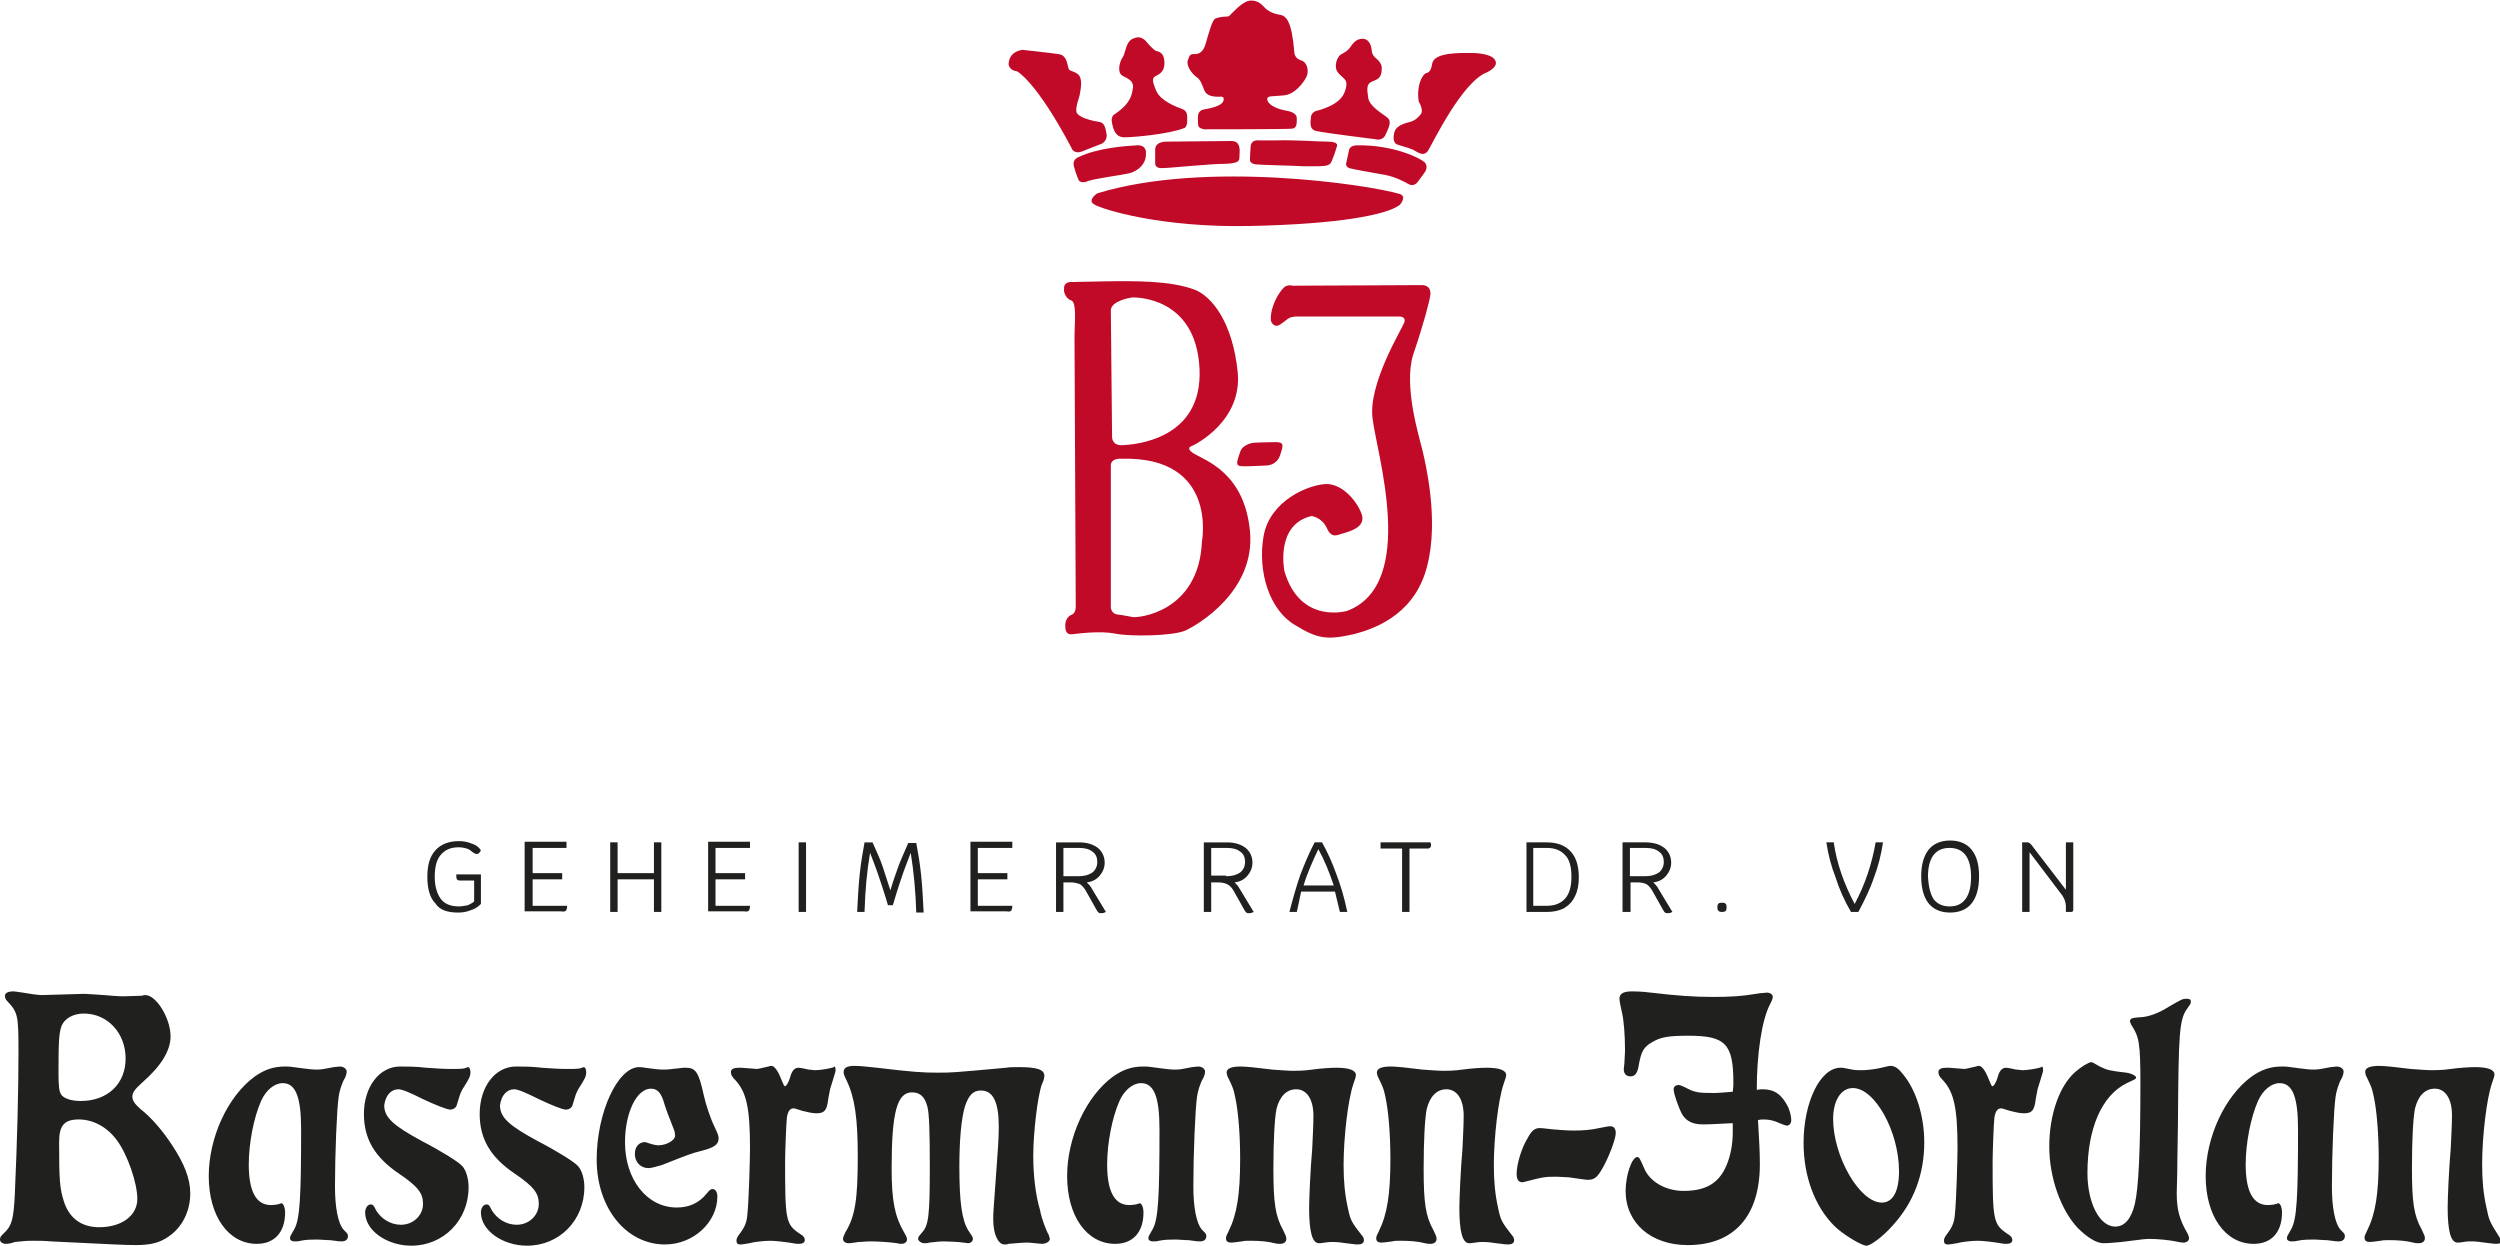
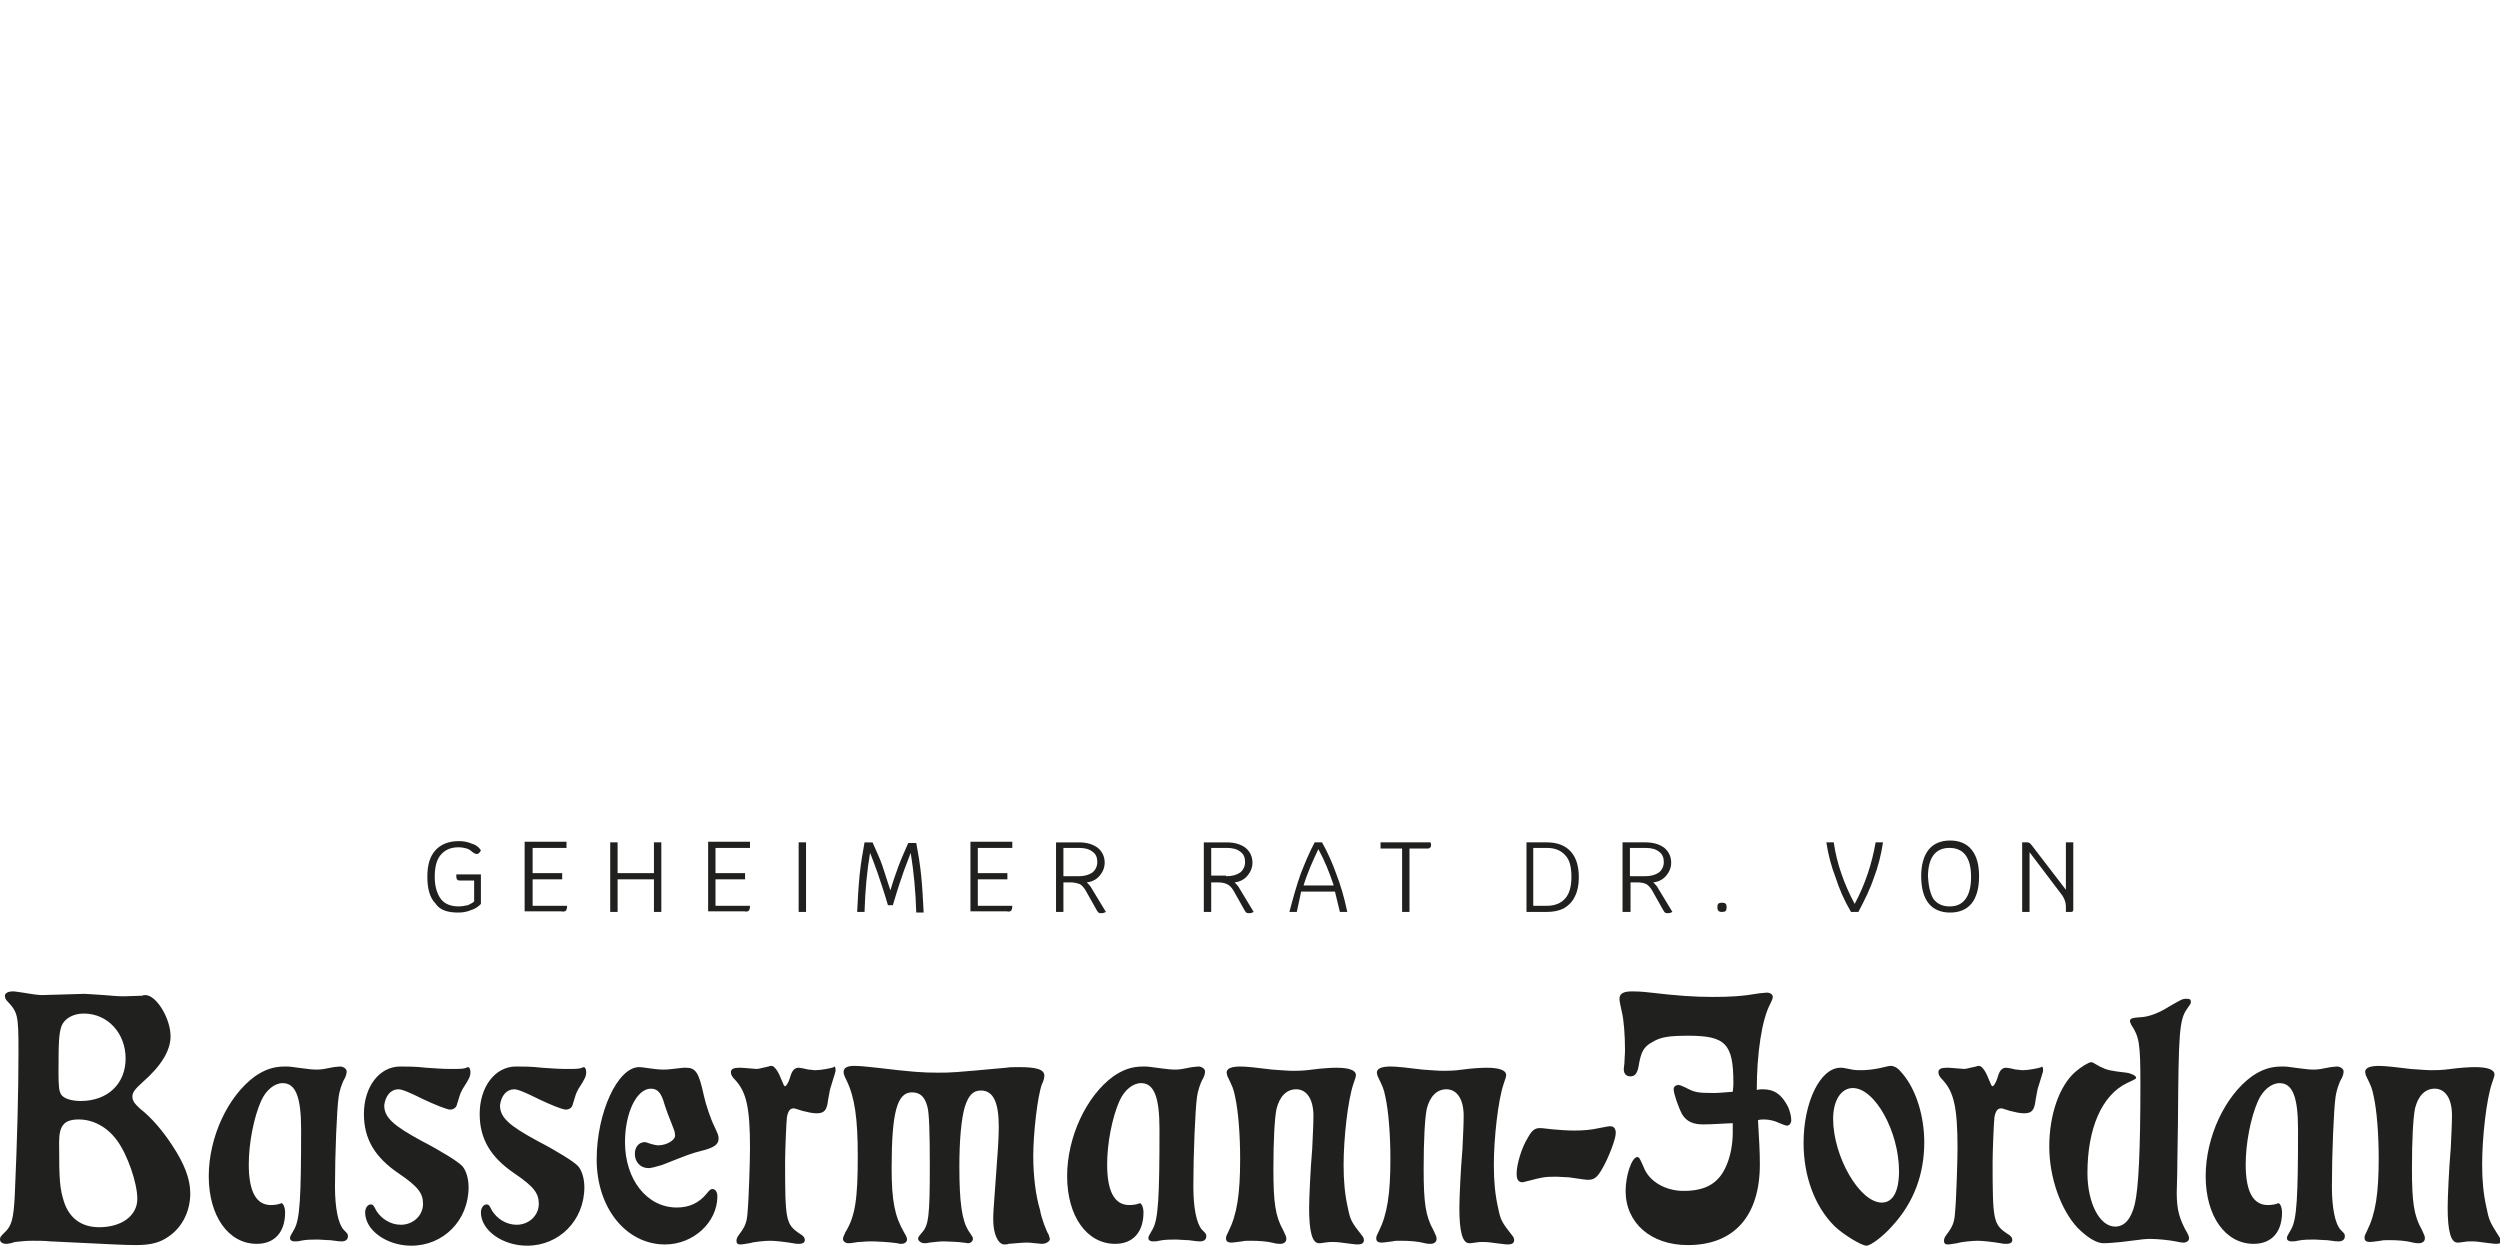
<svg xmlns="http://www.w3.org/2000/svg" version="1.1" id="Ebene_1" x="0px" y="0px" width="406px" height="202.4px" viewBox="0 0 406 202.4" style="enable-background:new 0 0 406 202.4;" xml:space="preserve">
  <style type="text/css"> .st0{fill:#C10A27;} .st1{fill:#20211F;} </style>
  <g>
-     <path class="st0" d="M205.2,87.1c-1,5.8,1,12,5.1,14.4c3.6,2.2,5.1,2.5,9.5,1.5c4.4-1.1,10.2-3.8,12-11.2 c1.9-7.4-0.3-16.6-0.8-18.7c-0.5-2.1-3.1-10.4-1.5-15.5c1.7-5,2.7-8.8,2.8-9.8c0,0,0.2-1.5-1.4-1.5c-1.6,0-21,0.1-21,0.1 s-0.9-0.3-1.5,0.4c-0.7,0.7-2.2,3.1-2,5.3c0,0,0.4,1.3,1.5,0.6c1.1-0.7,1.3-1.3,2.7-1.3c1.4,0,16.7,0,16.7,0s1.2,0,0.7,1.1 c-0.5,1.2-5.8,9.9-5.1,15.4c0.6,5.5,7.4,26.9-4.1,31.3c0,0-7.6,2.3-10.2-6.4c0,0-1.6-7.6,4.4-9c0,0,1.7,0.2,2.5,2 c0.8,1.8,1.8,1,2.7,0.8c0.9-0.3,3.5-0.9,3-2.9c-0.6-2-3-5.1-5.8-5.1C212.5,78.7,206.2,81.3,205.2,87.1 M227.3,31.5 c-5-1.5-31.5-5.5-49.1-0.1c0,0-1.7,1.1-0.5,1.8C179,34,188.5,37,203,36.7c14.5-0.3,22.1-1.8,24.3-3.4 C227.3,33.3,228.6,31.9,227.3,31.5 M216.3,26.1c0.5-1.2,0.8-2.3,0.8-2.3s0.5-0.8-1.5-0.8c-1.6,0-5.2-0.3-8.5-0.2 c-1.2,0-2.7,0-2.7,0s-1.2-0.2-1.3,1c-0.1,1.2-0.1,2-0.1,2s-0.2,0.8,1,0.9c1.1,0.1,6.1,0.2,7.6,0.3C215.3,27,215.9,27.1,216.3,26.1 M201.3,25.2c0-0.6,0.3-2.3-1.3-2.3c-1.7,0-10.5,0.1-10.5,0.1s-1.9-0.1-1.9,1.3c0,1.5,0,2.3,0,2.3s0,0.8,1.2,0.7 c1.1,0,7.7-0.7,10.3-0.7C201.7,26.5,201.2,25.8,201.3,25.2 M186.1,24.9c0,0,0.2-1.4-1.5-1.3c-1.7,0.1-6.3,0.4-9.4,1.9 c0,0-1.1,0.3-0.8,1.5c0.3,1.2,0.8,2.3,0.8,2.3s0.4,0.6,1.5,0.1c1.1-0.4,5.6-1,6.4-1.2C184,28.1,186.2,27.1,186.1,24.9 M201.4,73.4 c-0.4,1.3-0.9,2.2,0.1,2.3c1,0.1,3.5-0.1,4.1-0.1c0.5,0,1.8-0.2,2.3-1.7c0.5-1.5,0.7-2.1-0.7-2.1c-1.4,0-3.6,0.1-3.6,0.1 S201.8,72.1,201.4,73.4 M218.6,26.6c0,0-0.1,0.4,0.5,0.7c0.6,0.2,4.2,0.8,5.8,1.1c1.7,0.3,3.3,1.2,3.5,1.3c0.2,0.1,1,0.8,1.8-0.1 c0.7-0.9,1.3-1.8,1.3-1.8s0.5-0.9-0.2-1.5c-0.7-0.6-4.9-2.8-11-2.7c0,0-1,0-1.2,0.7L218.6,26.6z M180.4,75.6c0-1.3,1.8-1.1,1.8-1.1 c15.6-0.4,13,13.4,13,13.4c-0.5,11.7-10.6,12.5-11.3,12.3c-0.7-0.1-1.4-0.3-2.4-0.4c-1-0.1-1.1-1.1-1.1-1.1S180.4,76.9,180.4,75.6 M182.3,72.3c-1.8,0.1-1.7-1.4-1.7-1.4l-0.2-20.6c0.2-1.4,2.8-1.9,3.5-2c0.6,0,10.3-0.1,10.9,11.5 C195.4,71.5,184.1,72.2,182.3,72.3 M174.5,54.6c0,2.1,0.2,43.7,0.2,43.7s0.1,1.2-0.6,1.5c-0.8,0.3-1.1,1.1-1.1,1.7 c0,0.6,0,1.6,1.1,1.5c1-0.1,4.5-0.6,7-0.1c2.4,0.5,9.4,0.4,11.4-0.5c2-0.9,11.4-6.4,10.5-16.1c-0.9-9.6-7.3-11.5-9.2-12.7 c0,0-1.2-0.7-0.4-1.1c0.8-0.3,8.4-4.2,7.6-12.1c-0.8-7.9-4.1-12.3-7.1-13.4c-3.9-1.4-9.2-1.4-15-1.3l-4.9,0.1c0,0-1.2-0.1-1.2,1 l0,0.5c0,0,0.2,1.2,1.2,1.5C174.9,49.2,174.5,52.5,174.5,54.6 M179.7,21.7c-0.2-1.1-0.4-1.8-1.2-1.9c-0.8-0.1-3.6-0.7-3.7-1.7 c-0.1-1,0.5-2.2,0.6-3c0.1-0.7,0.5-2.4-0.4-3.1c-0.9-0.6-1.4-0.4-1.5-1c-0.2-0.7-0.3-2-1.5-2.2c-1.3-0.2-5.9-0.7-5.9-0.7 s-2.2,0.1-2.3,2.3c0,0,0,1,1.4,1.2c0,0,3.1,1.6,8.8,12.4c0,0,0.3,1.1,1.7,0.6l3.3-1.3C179,23.3,179.9,22.8,179.7,21.7 M192.8,19.7 c0-1,0.1-1.6-0.8-2c-0.9-0.3-3.5-1.3-4.2-2.9c-0.7-1.6-0.7-2.1-0.2-2.4c0.5-0.3,1.6-0.6,1.5-2.4c-0.1-1.8-1.3-1.6-1.5-1.8 c-0.2-0.1-1.1-1-1.4-1.4c-0.3-0.4-1-0.9-1.7-0.7c-0.7,0.2-1.2,0.4-1.6,1.6c-0.4,1.2-0.3,1.2-0.7,1.8c-0.4,0.7-0.8,2.3,0.1,2.8 c0.9,0.5,1.8,0.8,1.7,1.9c-0.2,1.2-0.3,2.5-2.9,4.3c0,0-0.8,0.3-0.5,1.5c0.2,1.1,0.6,2.3,2,2.3c1.4,0,7.2-0.5,9.7-1.5 C192.2,20.9,192.8,20.7,192.8,19.7 M212.2,12.4c0.4-0.9,0.1-2.3-0.9-2.6c-1.1-0.3-1.1-1.3-1.1-1.3c-0.4-5-1.3-6-2.4-6.1 c-1-0.2-1.4-0.4-2-0.8c-0.5-0.3-1-1.4-2.4-1.5c-1.4-0.2-3,1.8-3.4,2.1c-0.4,0.4-0.3,0.5-1,0.5c-0.8,0-1.6,0.3-1.6,0.3 c-0.5,0.2-1,2-1.6,4.1c-0.6,2.1-1.9,1.6-2.2,1.7c-0.3,0.1-0.4,0.1-0.7,1c-0.3,0.9,0.7,2.2,1.4,2.7c0.7,0.5,0.8,1,1.3,2.2 c0.5,1.2,2.3,1,2.8,1c0.5,0.1,0.3,0.6,0.3,0.6c-0.2,1.1-3,1.4-3.3,1.5c-0.3,0.1-0.4,0.1-0.7,0.5c-0.3,0.4-0.1,2.1-0.1,2.1 c0.1,0.5,1,0.6,1,0.6s13.4,0,14.2-0.1c0.8-0.1,0.8-0.7,0.8-1.7c0-1-1.6-1.2-1.6-1.2c-2.3-0.4-3.2-1.3-3.2-1.9 c0-0.6,0.7-0.4,2.6-0.6C210.3,15.4,211.8,13.3,212.2,12.4 M225,21.9c0.5-1.1,1.1-2.2,0.3-2.8c-0.7-0.6-2.9-1.8-3.1-3.2 c-0.2-1.4-0.3-2.2,0.5-2.6c0.8-0.4,1.7-0.4,1.7-2.2c0,0,0.1-0.8-0.9-1.6c-1-0.8-0.6-1.5-0.9-2.1c-0.2-0.6-0.6-1.1-1.3-1.1 c-0.7,0-1.3,0.3-1.9,1.2c-0.6,0.9-1.1,1-1.7,1.4c-0.5,0.3-1.2,1.9-0.4,2.9c0.8,1,1.6,1,1.3,2.4c-0.3,1.4-1.1,2.7-4.4,3.7 c0,0-1.2,0.1-1.3,1.1c-0.1,1-0.3,2.1,1,2.3c1.3,0.3,9.4,1.3,9.4,1.3S224.5,23,225,21.9 M242.9,10c-0.3-1.1-2.4-1.4-4.1-1.4 c-1.7,0-5.9-0.1-6.2,1.7c-0.3,1.8-0.9,1.4-1.2,1.7c-0.4,0.3-1.4,1.8-1,4.5c0,0,0.9,1.4,0.3,2.1c-0.6,0.7-1,1-1.7,1.2 c-0.7,0.2-2.4,0.5-2.6,1.9c0,0-0.4,1.5,0.6,1.8c1,0.3,2.4,0.7,2.8,1c0.4,0.2,1.4,1,2.1,0c0.7-1.1,5.6-11.4,9.7-12.8 C241.5,11.7,243.2,11,242.9,10" />
    <path class="st1" d="M170.3,200.5c0.1,0.4,0.2,0.6,0.2,0.7c0,0.4-0.6,0.8-1.3,0.8l-1.1-0.1c-0.7-0.1-1.2-0.1-1.4-0.1 c-0.7,0-1.6,0.1-2.9,0.2c-0.2,0.1-0.5,0.1-0.7,0.1c-1,0-1.8-1.7-1.8-4c0-1.1,0-1.1,0.5-7.9c0.2-2.7,0.4-5.2,0.4-7.2 c0-4-0.9-5.9-2.9-5.9c-1.3,0-2,0.8-2.6,2.6c-0.6,2-0.9,5.6-0.9,9.7c0,5.8,0.4,8.8,1.5,10.5c0.6,0.9,0.7,1,0.7,1.3 c0,0.4-0.4,0.7-0.8,0.7c-0.2,0-0.5-0.1-0.8-0.1c-0.3-0.1-2.6-0.2-3.2-0.2c-0.6,0-1.3,0.1-2.3,0.2c-0.3,0.1-0.6,0.1-0.8,0.1 c-0.5,0-1-0.4-1-0.7c0-0.3,0.1-0.4,0.6-1c1.1-1.2,1.3-2.6,1.3-10.8c0-5.5-0.1-8.7-0.4-9.7c-0.4-1.5-1.1-2.3-2.5-2.3 c-2.4,0-3.3,3.2-3.3,12.3c0,5.3,0.5,7.8,2,10.4c0.4,0.7,0.5,0.9,0.5,1.2c0,0.4-0.4,0.7-0.9,0.7c-0.2,0-0.4,0-0.7-0.1 c-1.3-0.2-3.4-0.3-4.4-0.3c-0.7,0-1.3,0.1-1.9,0.1c-0.7,0.1-1.2,0.2-1.6,0.2c-0.5,0-0.9-0.3-0.9-0.7c0-0.2,0.1-0.5,0.4-1.1 c1.6-2.6,2-5.4,2-12.4c0-6.1-0.5-9.5-1.8-12.2c-0.4-0.8-0.5-1.1-0.5-1.4c0-0.7,0.6-1,1.7-1c0.8,0,2,0.1,3.7,0.3 c5.9,0.7,7.4,0.8,9.9,0.8c2.3,0,2.3,0,11.1-0.8c0.5-0.1,1.3-0.1,2.1-0.1c2.9,0,4.1,0.4,4.1,1.4c0,0.3-0.1,0.8-0.4,1.4 c-0.7,1.9-1.4,7.9-1.4,11.6c0,3.3,0.4,6.5,1.1,8.8C169.1,197.8,170,200.1,170.3,200.5 M106.9,186c-0.3,0-0.7-0.1-1.1-0.2 c-0.6-0.2-1.1-0.4-1.3-0.3c-0.8,0.1-1.4,0.8-1.4,1.9c0,1.3,0.9,2.3,2.2,2.3c0.5,0,1.1-0.2,2.2-0.5c4.3-1.7,4.8-1.9,6.4-2.3 c2-0.5,2.8-1,2.8-2c0-0.5-0.1-0.7-0.7-2c-0.6-1.2-1.4-3.6-1.7-5c-0.8-3.7-1.3-4.5-2.9-4.5h-0.4c-2.6,0.3-2.6,0.3-3.3,0.3 c-0.7,0-1.5-0.1-2.2-0.2c-1.4-0.2-1.4-0.2-1.7-0.2c-3.5,0-6.9,7.4-6.9,15c0,7.9,4.8,13.8,11.1,13.8c4.6,0,8.5-3.6,8.5-7.8 c0-0.7-0.3-1.2-0.8-1.2c-0.3,0-0.5,0.2-0.9,0.7c-1.3,1.6-2.9,2.3-4.9,2.3c-4.8,0-8.4-4.5-8.4-10.6c0-4.8,1.9-8.7,4.2-8.7 c1.1,0,1.7,0.7,2.2,2.5c0.2,0.7,1,2.8,1.1,3c0.6,1.5,0.6,1.5,0.6,1.9C109.9,185,108.4,186,106.9,186 M135.5,173.2l-0.1,0.1 c-0.4,0.2-2.2,0.5-3,0.5c-0.4,0-0.7-0.1-1.1-0.1c-0.8-0.2-1.4-0.3-1.6-0.3c-0.7,0-1.1,0.5-1.4,1.6c-0.2,0.7-0.6,1.4-0.8,1.4 c-0.2,0-0.2-0.2-0.7-1.3c-0.5-1.3-1.1-2-1.5-2c-0.2,0-0.3,0-0.5,0.1c-1.7,0.4-1.8,0.4-1.9,0.4c-0.1,0-1-0.1-2.5-0.2h-0.4 c-0.8,0-1.3,0.2-1.3,0.7c0,0.4,0.1,0.7,0.8,1.4c1.7,1.9,2.3,4.4,2.3,10.9c0,2.1-0.2,8.5-0.4,10.5c-0.1,1.6-0.4,2.3-1.3,3.5 c-0.4,0.5-0.5,0.8-0.5,1.1c0,0.4,0.2,0.6,0.6,0.6c0.4,0,0.8-0.1,1.5-0.2c0.6-0.2,2.4-0.4,3.4-0.4c0.8,0,2.5,0.2,3.7,0.4 c0.4,0.1,0.8,0.1,1,0.1c0.5,0,0.9-0.2,0.9-0.6c0-0.4-0.2-0.7-0.9-1.1c-2.2-1.5-2.3-2.2-2.3-11.7c0-1.5,0.2-6.6,0.3-7.2 c0.2-1,0.5-1.4,1.1-1.4c0.2,0,0.4,0.1,1.4,0.4c0.8,0.2,1.6,0.4,2.3,0.4c1.3,0,1.7-0.5,1.9-2.3l0.3-1.6c0.9-2.9,0.9-2.9,0.9-3.1 C135.7,173.4,135.6,173.2,135.5,173.2 M27.9,185.9c2,3,3,5.5,3,7.9c0,2.9-1.3,5.5-3.5,7c-1.4,1-2.9,1.4-5.3,1.4 c-2,0-3.4-0.1-13.9-0.6c-1-0.1-2-0.1-2.9-0.1c-1.2,0-1.8,0.1-2.9,0.2C1.9,201.9,1.3,202,1,202c-0.6,0-1-0.3-1-0.7 c0-0.4,0.1-0.5,0.7-1.1c1.2-1.1,1.5-2.2,1.7-6.1c0.4-9,0.6-16.8,0.6-23.4c0-5.9-0.1-6.3-1.9-8.2c-0.2-0.2-0.3-0.5-0.3-0.8 c0-0.4,0.5-0.7,1.3-0.7c0.4,0,0.8,0.1,1.6,0.2c1.1,0.2,2.5,0.4,3.1,0.4l6.9-0.2c0.4,0,1.5,0.1,3.2,0.2c1.2,0.1,2.3,0.2,3.1,0.2 c0.9,0,2.7-0.1,3.1-0.1c0.2-0.1,0.4-0.1,0.5-0.1c1.8,0,4.1,3.8,4.1,6.7c0,2.3-1.5,4.8-4.6,7.5c-1.2,1.1-1.6,1.6-1.6,2.3 c0,0.6,0.3,1.1,1.3,2C24.5,181.4,26.4,183.6,27.9,185.9 M9.5,174.1c0,2.3,0.1,3.1,0.4,3.6c0.4,0.7,1.7,1.1,3.2,1.1 c4.4,0,7.3-2.8,7.3-6.9c0-4.1-2.9-7.3-6.8-7.3c-1.7,0-3.1,0.8-3.6,2C9.6,167.8,9.5,168.8,9.5,174.1 M22.3,194.7 c0-2.6-1.6-7.2-3.3-9.5c-1.6-2.2-3.9-3.4-6.2-3.4c-2.4,0-3.2,1-3.2,3.7c0,6.2,0.1,7.5,0.8,9.7c0.9,2.7,2.9,4.1,5.7,4.1 C19.8,199.3,22.3,197.4,22.3,194.7 M54.4,192.7c0-5.2,0.3-12.6,0.6-14.6c0.1-0.8,0.5-2.2,1-3c0.2-0.4,0.3-0.8,0.3-1.1 c0-0.4-0.5-0.8-1.1-0.8c-0.3,0-0.7,0.1-1,0.1c-1.6,0.3-1.9,0.4-2.8,0.4c-0.7,0-1.4-0.1-2.2-0.2c-2.2-0.3-2.2-0.3-2.9-0.3 c-1.9,0-3.3,0.5-4.9,1.6c-4.4,3.2-7.5,9.9-7.5,16.2c0,6.5,3.2,11,7.8,11c2.9,0,4.6-1.9,4.6-5.1c0-0.8-0.3-1.5-0.6-1.5l-0.3,0.1 c-0.2,0.1-0.9,0.2-1.4,0.2c-2.4,0-3.6-2.2-3.6-6.6c0-3.4,0.8-7.6,2-10.3c0.8-1.8,2.2-2.9,3.5-2.9c2.1,0,3,2.2,3,7.5 c0,11.1-0.2,14.6-1.1,16.2c-0.7,1.2-0.7,1.2-0.7,1.5c0,0.3,0.3,0.5,0.7,0.5c0.3,0,0.7,0,1-0.1c0.9-0.2,2-0.2,2.8-0.2 c0.5,0,1.3,0.1,2,0.1c1.5,0.2,1.5,0.2,1.9,0.2c0.6,0,1-0.3,1-0.8c0-0.4,0-0.4-0.7-1.1C54.9,198.7,54.4,196.1,54.4,192.7 M83.5,176.9c0.6,0,1.8,0.5,4,1.6c1.9,0.9,3.8,1.7,4.4,1.7c0.5,0,1-0.3,1.1-0.8l0.4-1.3c0.1-0.4,0.3-0.8,0.5-1.2 c1.1-1.7,1.3-2.1,1.3-2.8c0-0.5-0.2-0.8-0.4-0.8l-0.3,0.1c-0.4,0.2-1.1,0.2-2.5,0.2c-1.2,0-2.5-0.1-4-0.2c-1.7-0.2-3.1-0.2-4.2-0.2 c-3.4,0-5.9,3.3-5.9,7.7c0,4,1.7,7,5.7,9.7c3.1,2.1,3.9,3.2,3.9,4.9c0,1.9-1.6,3.4-3.6,3.4c-1.7,0-3.2-1-4-2.3 c-0.4-0.8-0.5-1-0.9-1c-0.5,0-0.9,0.6-0.9,1.3c0,2.9,3.5,5.4,7.5,5.4c5.2,0,9.3-4.1,9.3-9.5c0-1.4-0.4-2.7-1-3.4 c-0.6-0.7-3.5-2.5-6.6-4.1c-4.6-2.5-6.1-3.8-6.1-5.8C81.4,177.9,82.3,176.9,83.5,176.9 M64.7,176.9c0.6,0,1.8,0.5,4,1.6 c1.9,0.9,3.9,1.7,4.4,1.7c0.5,0,1-0.3,1.1-0.8l0.4-1.3c0.1-0.4,0.3-0.8,0.5-1.2c1.1-1.7,1.3-2.1,1.3-2.8c0-0.5-0.2-0.8-0.4-0.8 l-0.3,0.1c-0.4,0.2-1.1,0.2-2.5,0.2c-1.2,0-2.5-0.1-4-0.2c-1.7-0.2-3.1-0.2-4.2-0.2c-3.4,0-5.9,3.3-5.9,7.7c0,4,1.7,7,5.7,9.7 c3.1,2.1,3.9,3.2,3.9,4.9c0,1.9-1.6,3.4-3.6,3.4c-1.7,0-3.2-1-4-2.3c-0.4-0.8-0.5-1-0.9-1c-0.5,0-0.9,0.6-0.9,1.3 c0,2.9,3.5,5.4,7.5,5.4c5.2,0,9.3-4.1,9.3-9.5c0-1.4-0.4-2.7-1-3.4c-0.6-0.7-3.5-2.5-6.6-4.1c-4.6-2.5-6.1-3.8-6.1-5.8 C62.6,177.9,63.5,176.9,64.7,176.9 M309,174.4c2.2,2.6,3.5,6.9,3.5,11.1c0,5.2-1.7,9.8-5.2,13.6c-1.5,1.7-3.5,3.2-4.2,3.2 c-0.8,0-3.9-1.9-5.2-3.2c-3.2-3.2-5-8.1-5-13.5c0-6.6,2.7-12.2,6-12.2c0.4,0,0.4,0,1.9,0.3c0.5,0.1,1,0.1,1.5,0.1 c0.8,0,1.7-0.1,2.8-0.3c1.7-0.4,1.7-0.4,2.1-0.4C307.8,173.2,308.3,173.5,309,174.4 M308.4,190.2c0-6.4-3.9-13.5-7.5-13.5 c-1.9,0-3.2,2-3.2,5c0,6.1,4.3,13.6,7.9,13.6C307.4,195.3,308.4,193.5,308.4,190.2 M286.3,176.9c-0.2,0-0.6,0-1,0.1 c0-5.8,0.8-11.4,2.2-14c0.2-0.4,0.4-0.8,0.4-1.1c0-0.4-0.4-0.7-1-0.7c-0.2,0-0.7,0.1-1.1,0.1c-2.9,0.5-4.8,0.6-7.7,0.6 s-5.8-0.2-10-0.7c-1.7-0.2-2.5-0.2-3.1-0.2c-1.4,0-2,0.4-2,1.2c0,0.4,0.2,1.3,0.4,2.2c0.3,1.2,0.5,3.7,0.5,6.1 c0,0.8-0.1,1.6-0.1,2.2l-0.1,0.9c0,0.8,0.4,1.2,1.1,1.2c0.7,0,1.1-0.5,1.3-1.6c0.4-2.4,0.8-3.2,2.3-4c1.3-0.8,2.7-1,5.8-1 c6,0,7.3,1.3,7.3,7.6c0,0.4,0,0.8-0.1,1.5c-1.5,0.1-2.2,0.2-3.1,0.2c-2.6,0-3.1-0.1-4.6-0.9c-0.5-0.2-0.8-0.4-1.1-0.4 c-0.5,0-0.8,0.3-0.8,0.7c0,0.7,0.8,3,1.4,4.1c0.7,1.1,1.7,1.6,3.4,1.6c1.3,0,2.5-0.1,4.8-0.2v1.5c0,2-0.4,3.9-1,5.3 c-1.2,2.9-3.3,4.2-7,4.2c-2.9,0-5.5-1.5-6.4-3.7c-0.7-1.6-0.8-1.8-1.1-1.8c-0.9,0-1.9,3-1.9,5.5c0,5.2,4.1,8.8,10.1,8.8 c7.5,0,11.7-4.7,11.7-13.1c0-2.2-0.1-3.6-0.3-7.2c0.4-0.1,0.7-0.1,1-0.1c0.8,0,1.7,0.2,2.5,0.6c0.5,0.2,1,0.4,1.2,0.4 c0.4,0,0.7-0.4,0.7-0.9c0-0.6-0.2-1.4-0.5-2.1C289.4,177.8,288.2,176.9,286.3,176.9 M261.5,182.9c-0.2,0-0.3,0-1.8,0.3 c-1.3,0.3-2.6,0.4-4.1,0.4c-1.1,0-2.3-0.1-3.5-0.2c-1.7-0.2-1.8-0.2-2-0.2c-0.8,0-1.3,0.3-2,1.6c-1,1.6-1.8,4.3-1.8,5.8 c0,1,0.3,1.4,1,1.4l0.4-0.1c3.1-0.8,3.2-0.8,5.2-0.8l1.9,0.1c2.8,0.4,2.8,0.4,3.1,0.4c1,0,1.5-0.4,2.3-1.8c1-1.7,2.2-4.8,2.2-5.8 C262.4,183.3,262.1,182.9,261.5,182.9 M331.6,173.2l-0.1,0.1c-0.4,0.2-2.2,0.5-3,0.5c-0.4,0-0.7-0.1-1.1-0.1 c-0.8-0.2-1.4-0.3-1.6-0.3c-0.7,0-1.1,0.5-1.4,1.6c-0.2,0.7-0.6,1.4-0.8,1.4c-0.2,0-0.2-0.2-0.7-1.3c-0.5-1.3-1.1-2-1.5-2 c-0.2,0-0.3,0-0.5,0.1c-1.7,0.4-1.8,0.4-1.9,0.4c-0.1,0-1-0.1-2.5-0.2h-0.4c-0.8,0-1.3,0.2-1.3,0.7c0,0.4,0.1,0.7,0.8,1.4 c1.7,1.9,2.3,4.4,2.3,10.9c0,2.1-0.2,8.5-0.4,10.5c-0.1,1.6-0.4,2.3-1.3,3.5c-0.4,0.5-0.5,0.8-0.5,1.1c0,0.4,0.2,0.6,0.6,0.6 c0.4,0,0.8-0.1,1.5-0.2c0.6-0.2,2.4-0.4,3.4-0.4c0.8,0,2.5,0.2,3.7,0.4c0.4,0.1,0.8,0.1,1,0.1c0.5,0,0.9-0.2,0.9-0.6 c0-0.4-0.2-0.7-0.9-1.1c-2.2-1.5-2.3-2.2-2.3-11.7c0-1.5,0.2-6.6,0.3-7.2c0.2-1,0.5-1.4,1.1-1.4c0.2,0,0.4,0.1,1.4,0.4 c0.8,0.2,1.6,0.4,2.3,0.4c1.3,0,1.7-0.5,1.9-2.3l0.3-1.6c0.9-2.9,0.9-2.9,0.9-3.1C331.8,173.4,331.7,173.2,331.6,173.2 M405.9,200.9c-1.6-2.5-1.7-2.8-2.1-4.8c-0.5-2.2-0.7-4.4-0.7-7c0-4.4,0.7-10.6,1.6-13.2c0.3-0.8,0.4-1.2,0.4-1.4 c0-0.8-1.1-1.2-3.2-1.2c-0.8,0-2.5,0.1-3.9,0.3c-1.4,0.2-2.5,0.2-3.1,0.2c-0.8,0-1.9-0.1-3.4-0.2c-2.3-0.3-4.3-0.5-5.1-0.5 c-1.5,0-2.3,0.3-2.3,1l0.1,0.5c0.9,1.9,1,2,1.3,3.5c0.5,2.3,0.8,6.1,0.8,10c0,5.7-0.5,9-1.9,11.8c-0.3,0.6-0.4,0.8-0.4,1.1 c0,0.5,0.3,0.7,0.9,0.7c0.2,0,1-0.1,1.7-0.2c0.4-0.1,0.8-0.1,1.4-0.1c1.4,0,2.8,0.1,3.9,0.4c0.4,0.1,0.7,0.1,0.9,0.1 c0.6,0,1-0.3,1-0.8c0-0.4-0.1-0.5-0.5-1.4c-1.3-2.3-1.6-4.5-1.6-10c0-4.7,0.2-8.2,0.5-9.7c0.5-2,1.6-3.2,3.2-3.2 c1.7,0,2.8,1.6,2.8,4.3c0,1.4-0.1,3.2-0.2,5.4c-0.3,3.4-0.5,8.1-0.5,9.6c0,3.8,0.5,5.7,1.6,5.7h0.2c1.4-0.2,1.4-0.2,2.1-0.2 c0.7,0,1.4,0.1,2.1,0.2c1.6,0.2,1.6,0.2,1.9,0.2c0.6,0,1-0.2,1-0.7C406,201.3,406,201,405.9,200.9 M353.7,182.3 c0.1-14.5,0.2-16.7,1.5-18.5c0.5-0.7,0.6-0.8,0.6-1.1c0-0.4-0.2-0.5-0.7-0.5c-0.7,0-0.8,0.1-2.9,1.3c-1.7,1.1-3.5,1.7-4.7,1.7 c-1.3,0.1-1.6,0.2-1.6,0.7l0.2,0.5c1.3,2,1.5,2.9,1.5,9.7c0,10.8-0.3,16.8-0.9,19.4c-0.6,2.5-1.7,3.7-3.2,3.7 c-2.5,0-4.5-3.8-4.5-8.7c0-7.2,2.3-12.6,6.4-14.6c1.5-0.7,1.5-0.7,1.5-0.9c0-0.3-0.8-0.7-1.6-0.8c-2.6-0.3-3.1-0.4-4.3-1 c-1.2-0.7-1.2-0.7-1.4-0.7c-0.4,0-1.7,0.8-2.6,1.6c-2.6,2.3-4.2,7-4.2,12.1c0,5.1,1.9,10.3,4.6,13.2c1.6,1.6,3.1,2.5,4.2,2.5 c0.7,0,1.8-0.1,2.9-0.2c3.9-0.5,3.9-0.5,4.8-0.5c1,0,3.1,0.2,4,0.4c0.5,0.1,1,0.2,1.3,0.2c0.5,0,0.9-0.3,0.9-0.7 c0-0.2-0.1-0.5-0.2-0.7c-1.4-2.4-1.8-4-1.8-6.7c0-0.8,0.1-2.7,0.1-5.1L353.7,182.3z M193.8,192.7c0-5.2,0.3-12.6,0.6-14.6 c0.1-0.8,0.5-2.2,1-3c0.2-0.4,0.3-0.8,0.3-1.1c0-0.4-0.5-0.8-1.1-0.8c-0.3,0-0.7,0.1-1,0.1c-1.6,0.3-1.9,0.4-2.8,0.4 c-0.7,0-1.4-0.1-2.2-0.2c-2.2-0.3-2.2-0.3-2.9-0.3c-1.9,0-3.3,0.5-4.9,1.6c-4.4,3.2-7.5,9.9-7.5,16.2c0,6.5,3.2,11,7.8,11 c2.9,0,4.6-1.9,4.6-5.1c0-0.8-0.3-1.5-0.6-1.5l-0.3,0.1c-0.2,0.1-0.9,0.2-1.4,0.2c-2.4,0-3.6-2.2-3.6-6.6c0-3.4,0.8-7.6,2-10.3 c0.8-1.8,2.2-2.9,3.5-2.9c2.1,0,3,2.2,3,7.5c0,11.1-0.2,14.6-1.1,16.2c-0.7,1.2-0.7,1.2-0.7,1.5c0,0.3,0.3,0.5,0.7,0.5 c0.3,0,0.7,0,1-0.1c0.9-0.2,2-0.2,2.8-0.2c0.5,0,1.3,0.1,2,0.1c1.5,0.2,1.5,0.2,1.9,0.2c0.6,0,1-0.3,1-0.8c0-0.4,0-0.4-0.7-1.1 C194.3,198.7,193.8,196.1,193.8,192.7 M378.7,192.7c0-5.2,0.3-12.6,0.6-14.6c0.1-0.8,0.5-2.2,1-3c0.2-0.4,0.3-0.8,0.3-1.1 c0-0.4-0.5-0.8-1.1-0.8c-0.3,0-0.7,0.1-1,0.1c-1.6,0.3-1.9,0.4-2.8,0.4c-0.7,0-1.4-0.1-2.2-0.2c-2.2-0.3-2.2-0.3-2.9-0.3 c-1.9,0-3.3,0.5-4.9,1.6c-4.4,3.2-7.5,9.9-7.5,16.2c0,6.5,3.2,11,7.8,11c2.9,0,4.6-1.9,4.6-5.1c0-0.8-0.3-1.5-0.6-1.5l-0.3,0.1 c-0.2,0.1-0.9,0.2-1.4,0.2c-2.4,0-3.6-2.2-3.6-6.6c0-3.4,0.8-7.6,2-10.3c0.8-1.8,2.2-2.9,3.5-2.9c2.1,0,3,2.2,3,7.5 c0,11.1-0.2,14.6-1.1,16.2c-0.7,1.2-0.7,1.2-0.7,1.5c0,0.3,0.3,0.5,0.7,0.5c0.3,0,0.7,0,1-0.1c0.9-0.2,2-0.2,2.8-0.2 c0.5,0,1.3,0.1,2,0.1c1.5,0.2,1.5,0.2,1.9,0.2c0.6,0,1-0.3,1-0.8c0-0.4,0-0.4-0.7-1.1C379.2,198.7,378.7,196.1,378.7,192.7 M243.3,196.2c-0.5-2.2-0.7-4.4-0.7-7c0-4.4,0.7-10.6,1.6-13.2c0.3-0.8,0.4-1.2,0.4-1.4c0-0.8-1.1-1.2-3.2-1.2 c-0.8,0-2.5,0.1-3.9,0.3c-1.4,0.2-2.5,0.2-3.1,0.2c-0.8,0-1.9-0.1-3.4-0.2c-2.3-0.3-4.3-0.5-5.1-0.5c-1.5,0-2.3,0.3-2.3,1l0.1,0.5 c0.9,1.9,1,2,1.3,3.5c0.5,2.3,0.8,6.1,0.8,10c0,5.7-0.5,9-1.9,11.8c-0.3,0.6-0.4,0.8-0.4,1.1c0,0.5,0.3,0.7,0.9,0.7 c0.2,0,1-0.1,1.7-0.2c0.4-0.1,0.8-0.1,1.4-0.1c1.4,0,2.8,0.1,3.9,0.4c0.4,0.1,0.7,0.1,0.9,0.1c0.6,0,1-0.3,1-0.8 c0-0.4-0.1-0.5-0.5-1.4c-1.3-2.3-1.6-4.5-1.6-10c0-4.7,0.2-8.2,0.5-9.7c0.5-2,1.6-3.2,3.2-3.2c1.7,0,2.8,1.6,2.8,4.3 c0,1.4-0.1,3.2-0.2,5.4c-0.3,3.4-0.5,8.1-0.5,9.6c0,3.8,0.5,5.7,1.6,5.7h0.2c1.4-0.2,1.4-0.2,2.1-0.2s1.4,0.1,2.1,0.2 c1.6,0.2,1.6,0.2,1.9,0.2c0.6,0,1-0.2,1-0.7c0-0.2-0.1-0.5-0.2-0.6C243.8,198.4,243.7,198.1,243.3,196.2 M218.9,196.2 c-0.5-2.2-0.7-4.4-0.7-7c0-4.4,0.7-10.6,1.6-13.2c0.3-0.8,0.4-1.2,0.4-1.4c0-0.8-1.1-1.2-3.2-1.2c-0.8,0-2.5,0.1-3.9,0.3 c-1.4,0.2-2.5,0.2-3.1,0.2c-0.8,0-1.9-0.1-3.4-0.2c-2.3-0.3-4.3-0.5-5.1-0.5c-1.5,0-2.3,0.3-2.3,1l0.1,0.5c0.9,1.9,1,2,1.3,3.5 c0.5,2.3,0.8,6.1,0.8,10c0,5.7-0.5,9-1.9,11.8c-0.3,0.6-0.4,0.8-0.4,1.1c0,0.5,0.3,0.7,0.9,0.7c0.2,0,1-0.1,1.7-0.2 c0.4-0.1,0.8-0.1,1.4-0.1c1.4,0,2.8,0.1,3.9,0.4c0.4,0.1,0.7,0.1,0.9,0.1c0.6,0,1-0.3,1-0.8c0-0.4-0.1-0.5-0.5-1.4 c-1.3-2.3-1.6-4.5-1.6-10c0-4.7,0.2-8.2,0.5-9.7c0.5-2,1.6-3.2,3.2-3.2c1.7,0,2.8,1.6,2.8,4.3c0,1.4-0.1,3.2-0.2,5.4 c-0.3,3.4-0.5,8.1-0.5,9.6c0,3.8,0.5,5.7,1.6,5.7h0.2c1.4-0.2,1.4-0.2,2.1-0.2c0.7,0,1.4,0.1,2.1,0.2c1.6,0.2,1.6,0.2,1.9,0.2 c0.6,0,1-0.2,1-0.7c0-0.2-0.1-0.5-0.2-0.6C219.4,198.4,219.3,198.1,218.9,196.2 M251.2,148.1h-3.3v-11.3h3.3c1.7,0,3,0.5,3.9,1.5 c0.9,1,1.3,2.4,1.3,4.2c0,1.2-0.2,2.2-0.6,3c-0.4,0.9-1,1.5-1.8,2C253.2,147.9,252.3,148.1,251.2,148.1 M249,147.1h2.2 c1.3,0,2.3-0.4,3-1.2c0.7-0.8,1-2,1-3.5c0-1.6-0.3-2.8-1-3.5c-0.7-0.8-1.7-1.2-3-1.2H249V147.1z M227.7,148.1h1.2v-10.3h3 c0.2,0,0.3-0.1,0.4-0.2c0.1-0.1,0.1-0.2,0.1-0.4c0-0.1,0-0.2-0.1-0.4h-8.1v1h3.5V148.1z M210.6,148.1h-1.2c0.6-2.3,1.2-4.4,1.8-6.1 c0.7-1.8,1.4-3.5,2.3-5.2h1.2c0.9,1.6,1.7,3.4,2.3,5.1c0.7,1.8,1.3,3.8,1.8,6.2h-1.2c-0.3-1.3-0.6-2.4-0.8-3.3h-5.5 C211.1,145.7,210.9,146.8,210.6,148.1 M211.7,143.8h4.9c-0.7-2.1-1.5-4.1-2.5-5.9C213.2,139.8,212.3,141.8,211.7,143.8 M264.7,148.1h-1.2v-11.3h3.7c1.3,0,2.3,0.3,3.1,0.9c0.7,0.6,1.1,1.4,1.1,2.4c0,0.8-0.3,1.5-0.8,2.1c-0.5,0.6-1.2,1-2.1,1.1 c0.3,0.3,0.6,0.6,0.8,1l2.3,3.8c-0.2,0.1-0.4,0.2-0.7,0.2c-0.2,0-0.4,0-0.5-0.1c-0.1-0.1-0.2-0.2-0.3-0.4l-1.8-3.2 c-0.3-0.5-0.6-0.8-0.9-1c-0.4-0.2-0.9-0.3-1.5-0.3h-1.1V148.1z M264.7,142.3h2.4c1,0,1.7-0.2,2.3-0.6c0.5-0.4,0.8-1,0.8-1.7 c0-0.7-0.2-1.3-0.8-1.7c-0.5-0.4-1.2-0.6-2.2-0.6h-2.5V142.3z M300.6,148.1h1.2c1-1.9,1.9-3.7,2.5-5.5c0.7-1.8,1.2-3.8,1.5-5.8 h-1.2c-0.6,3.5-1.7,6.8-3.4,10c-1.7-3.2-2.9-6.5-3.4-10h-1.2c0.3,2,0.8,3.9,1.5,5.7C298.7,144.4,299.5,146.2,300.6,148.1 M329.6,138.4l5.3,7c0.4,0.6,0.6,1.2,0.6,1.8v0.9h0.8c0.3,0,0.4-0.1,0.4-0.4c0-0.1,0-0.3,0-0.6c0-0.5,0-0.8,0-1.2v-9.1h-1.2v7.7 l-5.6-7.3c-0.1-0.1-0.2-0.2-0.3-0.3c-0.1,0-0.2-0.1-0.3-0.1h-0.9v11.3h1.2V138.4z M279.6,148.1h0.1c0.5,0,0.7-0.2,0.7-0.7v-0.1 c0-0.5-0.2-0.7-0.7-0.7h-0.1c-0.5,0-0.7,0.2-0.7,0.7v0.1C278.9,147.8,279.1,148.1,279.6,148.1 M91.9,147.9c0.1-0.1,0.2-0.4,0.2-0.8 h-5.6v-4.3h4.8v-1h-4.8v-4.1H92v-1h-6.8v11.3h5.9C91.5,148.1,91.8,148,91.9,147.9 M316.7,148.2c-1.5,0-2.7-0.5-3.5-1.5 c-0.8-1-1.2-2.5-1.2-4.4c0-1.8,0.4-3.3,1.2-4.3c0.8-1,2-1.5,3.5-1.5c1.5,0,2.7,0.5,3.5,1.5c0.8,1,1.2,2.4,1.2,4.3 c0,1.9-0.4,3.4-1.2,4.4C319.4,147.7,318.2,148.2,316.7,148.2 M314,146c0.6,0.8,1.5,1.2,2.6,1.2c1.2,0,2-0.4,2.6-1.2 c0.6-0.8,0.9-2,0.9-3.6c0-3.1-1.2-4.7-3.5-4.7c-2.3,0-3.5,1.6-3.5,4.7C313.2,144,313.5,145.2,314,146 M74.4,148.2 c0.7,0,1.4-0.1,2.1-0.4c0.7-0.2,1.2-0.6,1.6-1v-4.8h-4c0,0.4,0,0.6,0.1,0.8c0.1,0.1,0.2,0.2,0.5,0.2h2.3v3.4 c-0.2,0.2-0.6,0.4-1,0.6c-0.5,0.1-1,0.2-1.5,0.2c-1.3,0-2.3-0.4-2.9-1.2c-0.6-0.8-1-2-1-3.6c0-1.6,0.3-2.8,1-3.6 c0.7-0.8,1.6-1.2,2.9-1.2c0.5,0,0.9,0.1,1.3,0.2c0.4,0.1,0.7,0.4,1.1,0.7c0.2,0.1,0.4,0.2,0.5,0.2c0.3,0,0.5-0.2,0.7-0.6 c-0.3-0.5-0.8-0.9-1.5-1.1c-0.7-0.3-1.4-0.4-2.1-0.4c-1.6,0-2.9,0.5-3.8,1.5c-0.9,1-1.3,2.4-1.3,4.3c0,1.9,0.4,3.4,1.3,4.3 C71.4,147.8,72.7,148.2,74.4,148.2 M199.3,143.6c-0.4-0.2-0.9-0.3-1.5-0.3h-1.1v4.8h-1.2v-11.3h3.7c1.3,0,2.3,0.3,3.1,0.9 c0.7,0.6,1.1,1.4,1.1,2.4c0,0.8-0.3,1.5-0.8,2.1c-0.5,0.6-1.2,1-2.1,1.1c0.3,0.3,0.6,0.6,0.8,1l2.3,3.8c-0.2,0.1-0.4,0.2-0.7,0.2 c-0.2,0-0.4,0-0.5-0.1c-0.1-0.1-0.2-0.2-0.3-0.4l-1.8-3.2C200,144.1,199.7,143.8,199.3,143.6 M199.1,142.3c1,0,1.7-0.2,2.3-0.6 c0.5-0.4,0.8-1,0.8-1.7c0-0.7-0.2-1.3-0.8-1.7c-0.5-0.4-1.2-0.6-2.2-0.6h-2.5v4.5H199.1z M173.8,143.3h-1.1v4.8h-1.2v-11.3h3.7 c1.3,0,2.3,0.3,3.1,0.9c0.7,0.6,1.1,1.4,1.1,2.4c0,0.8-0.3,1.5-0.8,2.1c-0.5,0.6-1.2,1-2.1,1.1c0.3,0.3,0.6,0.6,0.8,1l2.3,3.8 c-0.2,0.1-0.4,0.2-0.7,0.2c-0.2,0-0.4,0-0.5-0.1c-0.1-0.1-0.2-0.2-0.3-0.4l-1.8-3.2c-0.3-0.5-0.6-0.8-0.9-1 C174.9,143.4,174.4,143.3,173.8,143.3 M172.7,142.3h2.4c1,0,1.7-0.2,2.3-0.6c0.5-0.4,0.8-1,0.8-1.7c0-0.7-0.2-1.3-0.8-1.7 c-0.5-0.4-1.2-0.6-2.2-0.6h-2.5V142.3z M130.9,136.8h-1.2v11.3h1.2V136.8z M141.3,138.5c0.4,1,0.8,2.1,1.2,3.2 c0.4,1.2,1,2.9,1.7,5.3h0.8c0.8-2.7,1.4-4.5,1.8-5.6c0.4-1.1,0.8-2.1,1.1-2.9c0.5,3.1,0.8,6.3,0.9,9.7h1.2c-0.1-2-0.2-4-0.4-6 c-0.2-2-0.5-3.7-0.8-5.3h-1.3c-0.6,1.4-1.2,2.7-1.6,3.8c-0.4,1.1-0.9,2.5-1.3,3.9c-0.5-1.5-0.9-2.8-1.3-4c-0.4-1.2-1-2.4-1.6-3.8 h-1.3c-0.3,1.6-0.6,3.4-0.8,5.3c-0.2,2-0.3,4-0.4,6h1.2C140.5,144.6,140.8,141.4,141.3,138.5 M164.2,147.9c0.1-0.1,0.2-0.4,0.2-0.8 h-5.6v-4.3h4.8v-1h-4.8v-4.1h5.6v-1h-6.8v11.3h5.9C163.9,148.1,164.1,148,164.2,147.9 M100.3,142.8h5.9v5.3h1.2v-11.3h-1.2v5h-5.9 v-5h-1.2v11.3h1.2V142.8z M121.6,147.9c0.1-0.1,0.2-0.4,0.2-0.8h-5.6v-4.3h4.8v-1h-4.8v-4.1h5.6v-1H115v11.3h5.9 C121.2,148.1,121.5,148,121.6,147.9" />
  </g>
</svg>